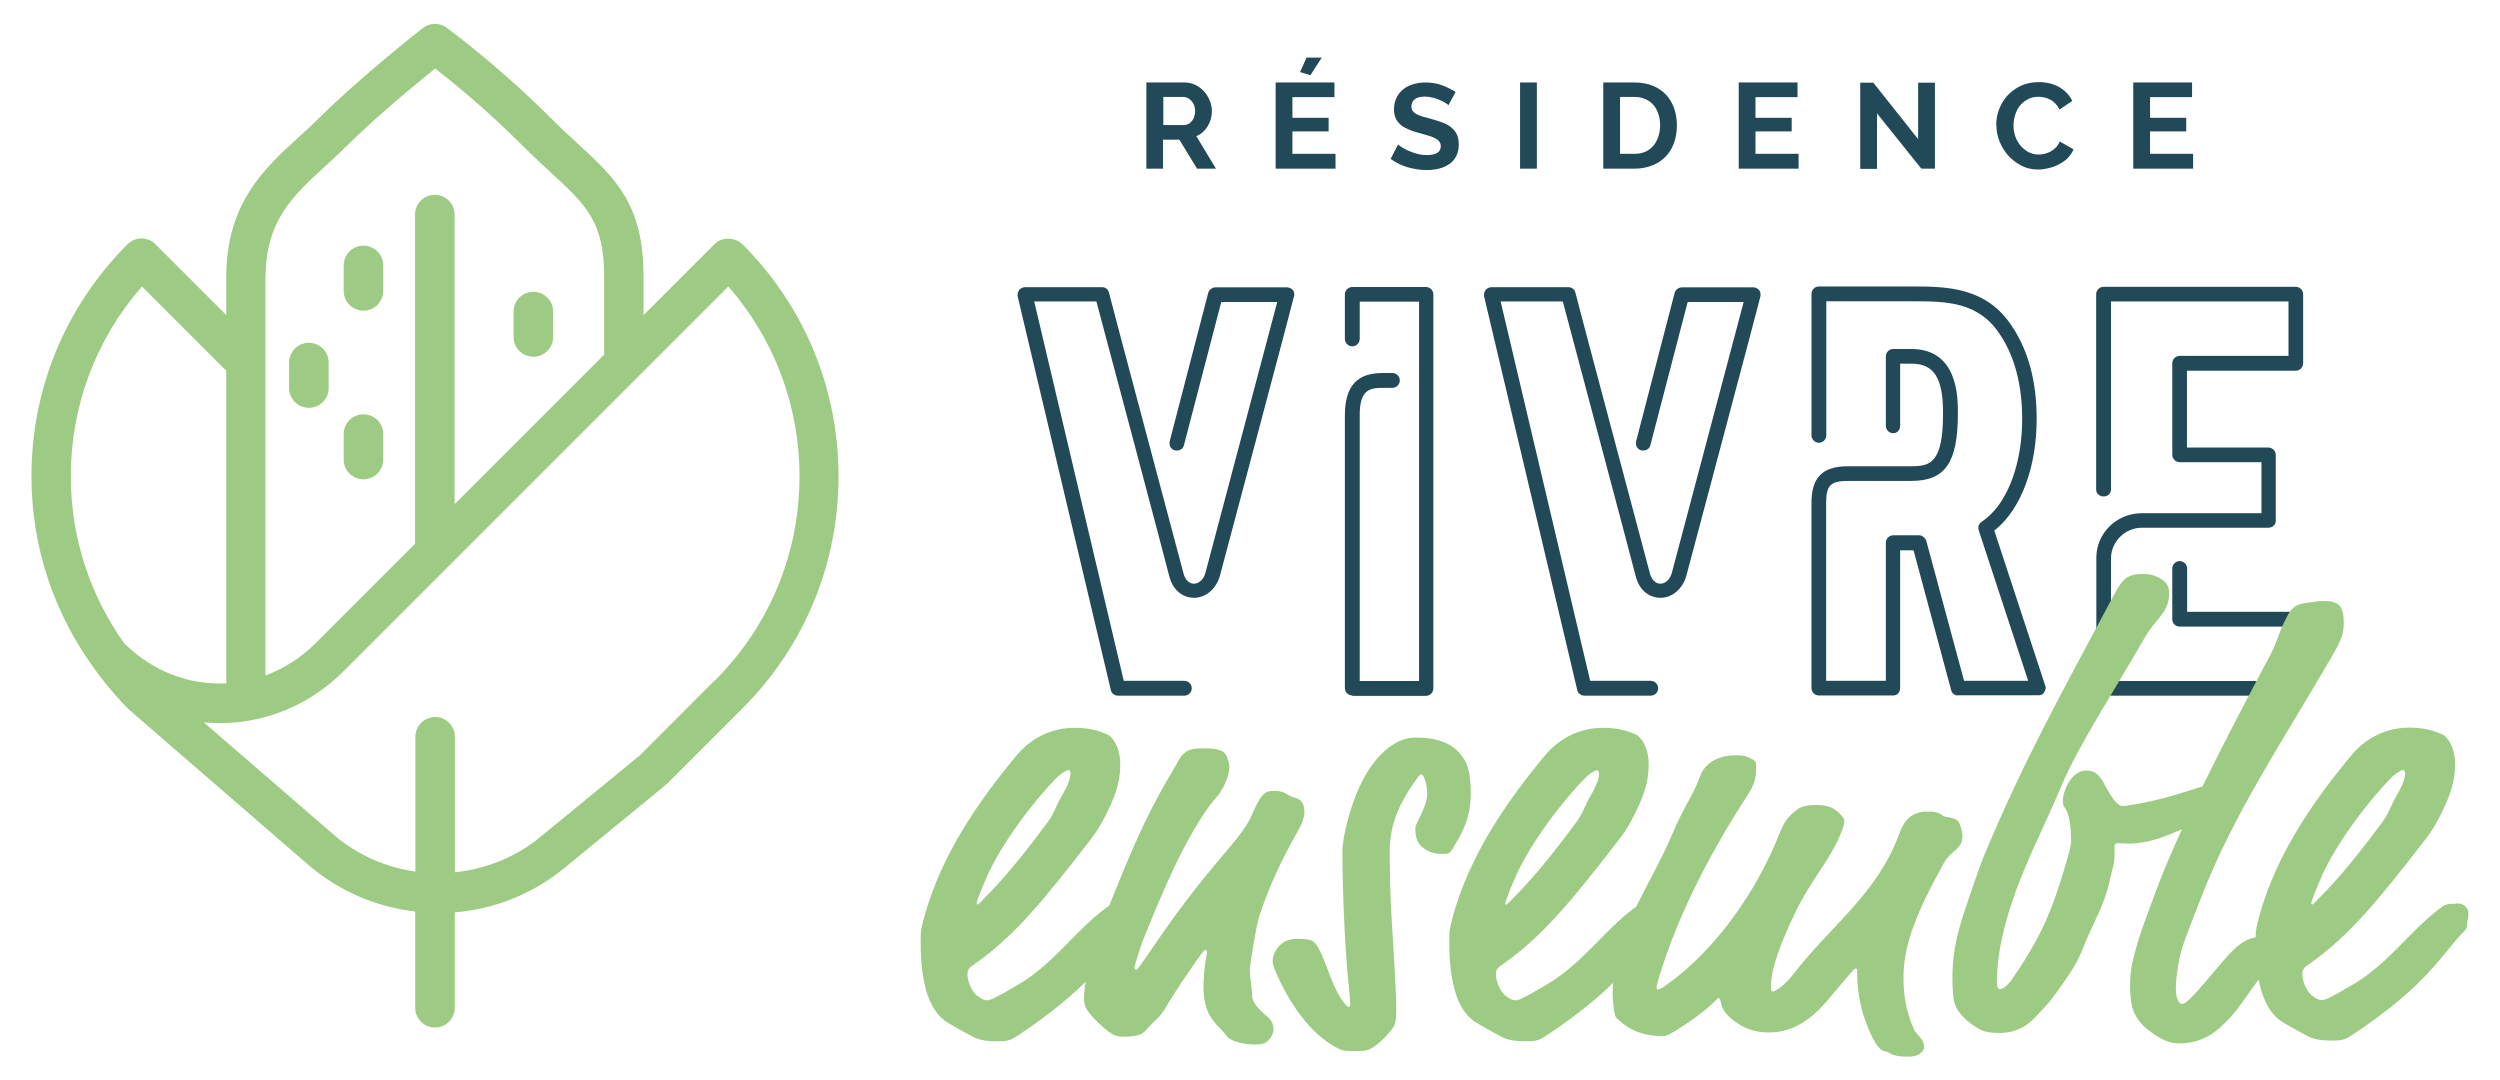
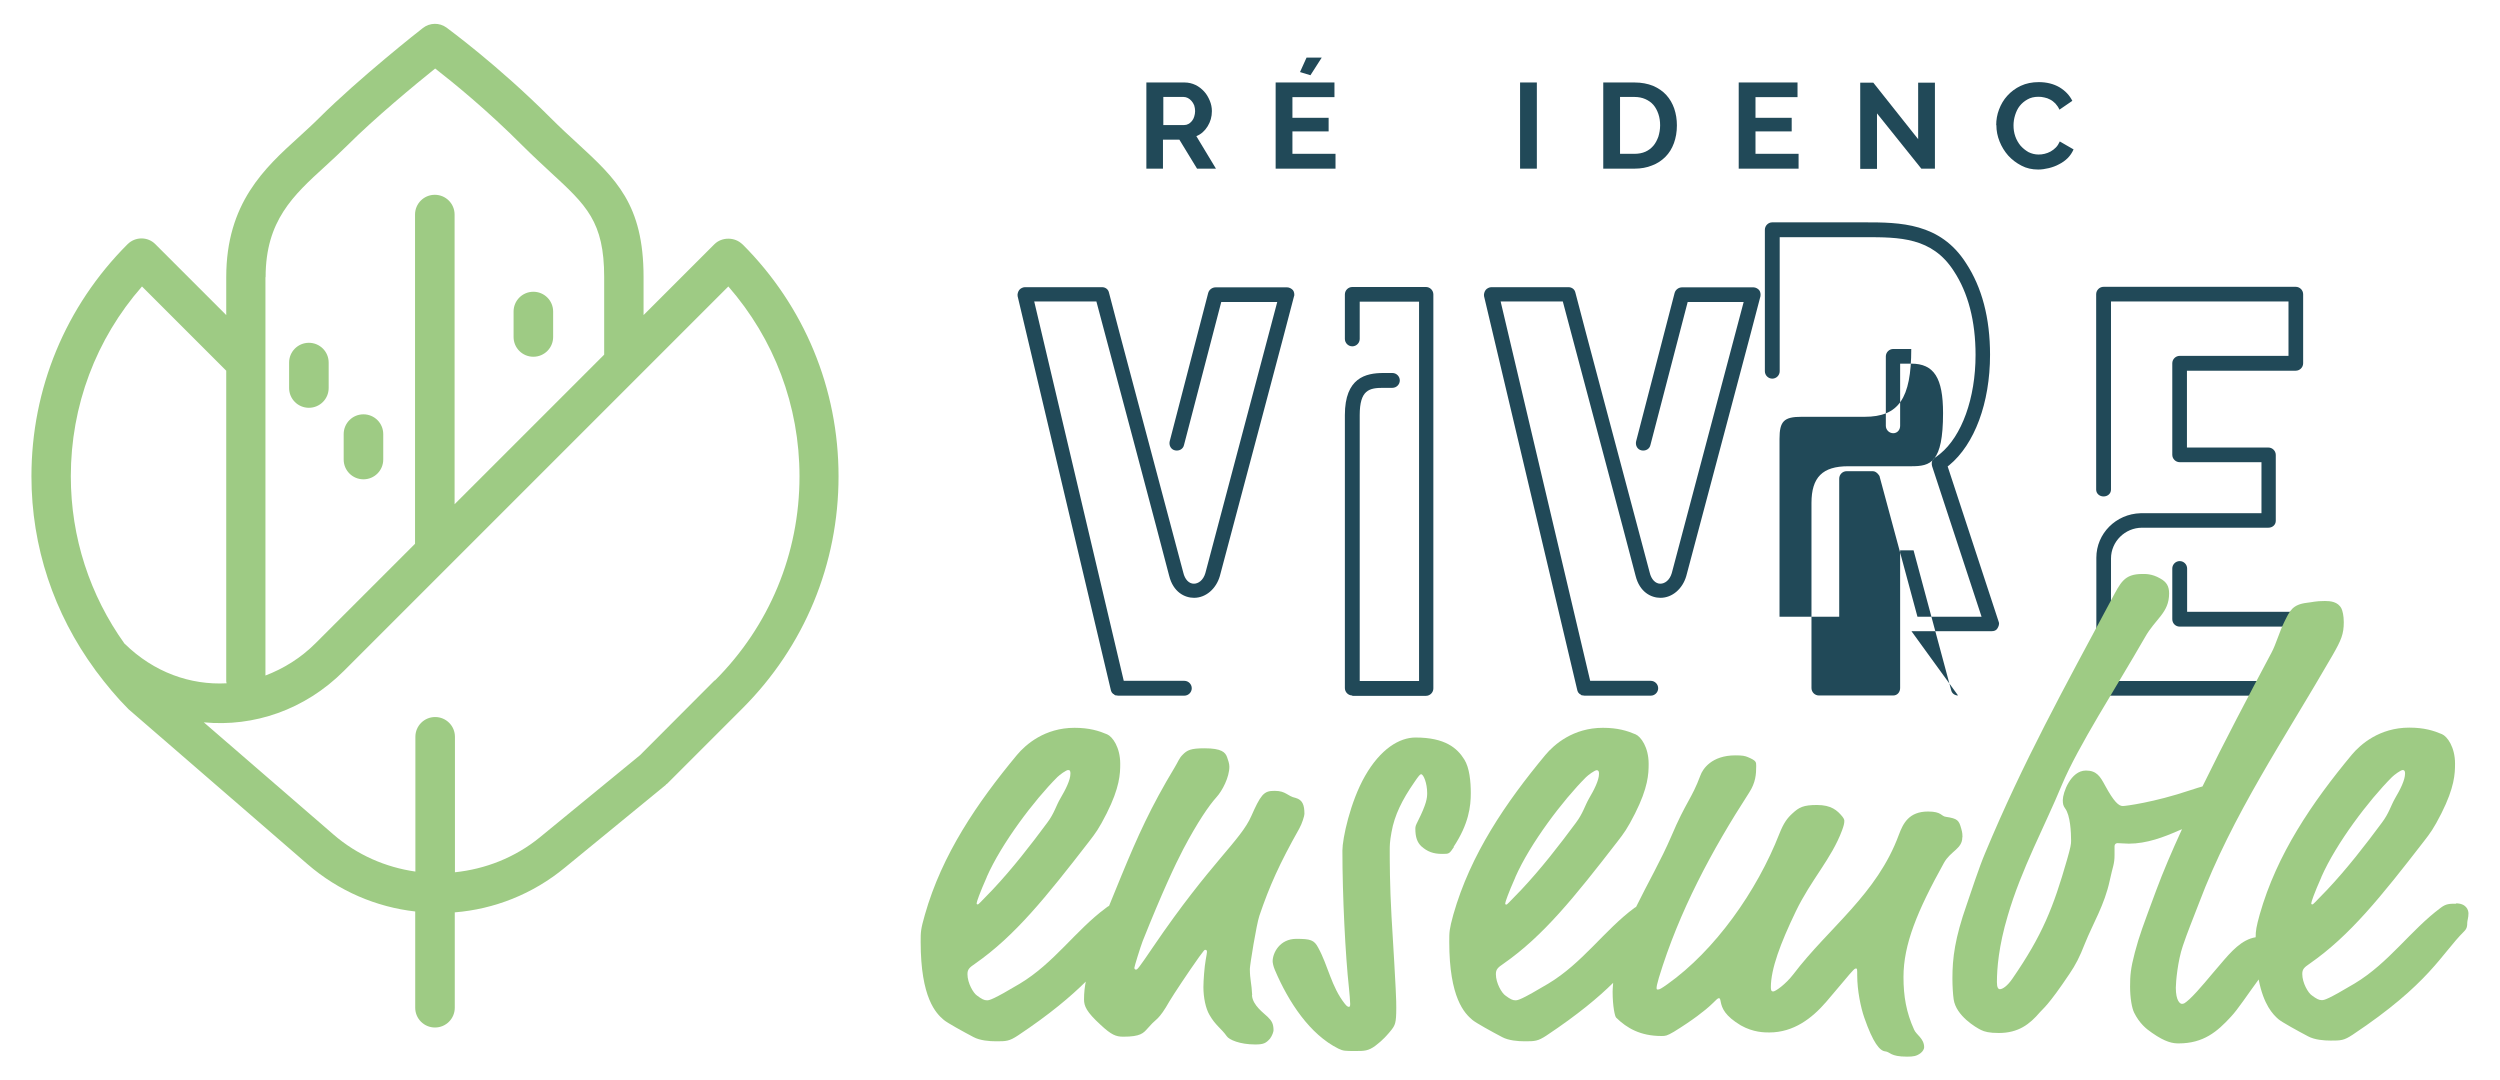
<svg xmlns="http://www.w3.org/2000/svg" version="1.1" id="Calque_1" x="0px" y="0px" viewBox="0 0 141.556 61.167" style="enable-background:new 0 0 141.556 61.167;" xml:space="preserve">
  <style type="text/css">
	.st0{fill:#214958;}
	.st1{fill:#9ECB84;}
</style>
  <g>
    <g>
      <g>
        <path class="st0" d="m64.91 9.55v-4.88h2.16c.22 0 .43.05.62.14c.19.09.35.22.49.37c.14.15.24.33.32.52c.08.19.12.39.12.59c0 .32-.08.6-.24.86c-.16.26-.37.45-.64.56l1.11 1.84h-1.07l-1-1.64h-.93v1.64h-.95zm.95-2.47h1.19c.09 0 .17-.02.24-.06c.08-.04.14-.1.2-.17c.06-.07.1-.15.13-.25c.03-.1.05-.2.05-.31c0-.11-.02-.22-.05-.32c-.04-.1-.09-.18-.15-.25c-.06-.07-.13-.13-.21-.17c-.08-.04-.16-.06-.24-.06h-1.15v1.58z" />
      </g>
      <g>
        <path class="st0" d="m75.62 8.72v.83h-3.39v-4.88h3.33v.83h-2.38v1.17h2.05v.77h-2.05v1.27h2.44zm-1.42-4.46l-.59-.18l.37-.82h.86l-.64 1z" />
      </g>
      <g>
-         <path class="st0" d="m82.01 5.95c-.03-.03-.09-.08-.18-.13c-.08-.06-.19-.11-.31-.16s-.25-.1-.4-.13c-.14-.04-.29-.06-.43-.06c-.26 0-.46.05-.58.15c-.13.1-.19.23-.19.41c0 .1.02.18.07.25c.05.07.12.12.21.18c.09.05.21.1.35.14s.3.08.48.13c.24.07.45.13.65.21c.2.07.36.16.5.28c.13.11.24.24.31.39c.07.15.11.34.11.57c0 .26-.05.48-.15.67c-.1.19-.23.34-.4.45c-.17.11-.36.2-.58.25c-.22.05-.45.08-.68.08c-.37 0-.73-.06-1.09-.16c-.36-.11-.68-.27-.96-.47l.42-.82c.04.04.12.1.22.16c.11.07.23.13.38.2c.15.07.31.12.49.17c.18.05.36.07.55.07c.52 0 .78-.17.78-.5c0-.11-.03-.19-.09-.27s-.14-.14-.25-.19c-.11-.06-.24-.11-.4-.15c-.16-.05-.33-.1-.52-.15c-.23-.06-.44-.13-.61-.21c-.17-.08-.32-.16-.43-.27c-.11-.1-.2-.22-.26-.36c-.06-.14-.09-.3-.09-.48c0-.25.05-.47.14-.66c.09-.19.22-.35.38-.48c.16-.13.35-.23.57-.29c.21-.07.45-.1.69-.1c.34 0 .66.05.95.16c.29.11.54.24.76.38l-.42.77z" />
-       </g>
+         </g>
      <g>
        <path class="st0" d="m86.07 9.55v-4.88h.95v4.88h-.95z" />
      </g>
      <g>
        <path class="st0" d="m90.78 9.55v-4.88h1.77c.4 0 .75.07 1.05.19c.3.13.55.3.75.52c.2.22.35.48.45.77c.1.3.15.61.15.95c0 .37-.06.71-.17 1.01c-.11.3-.27.56-.48.77c-.21.21-.46.38-.76.49c-.29.12-.63.18-.99.18h-1.77zm3.22-2.45c0-.23-.03-.45-.1-.65c-.07-.2-.16-.37-.28-.51c-.12-.14-.28-.25-.46-.33c-.18-.08-.39-.12-.61-.12h-.82v3.22h.82c.23 0 .44-.04.62-.12c.18-.08.33-.2.45-.34c.12-.14.21-.32.28-.51c.06-.2.1-.41.1-.64z" />
      </g>
      <g>
        <path class="st0" d="m101.84 8.72v.83h-3.39v-4.88h3.33v.83h-2.38v1.17h2.05v.77h-2.05v1.27h2.44z" />
      </g>
      <g>
        <path class="st0" d="m106.28 6.43v3.13h-.95v-4.88h.74l2.54 3.2v-3.2h.95v4.87h-.77l-2.51-3.13z" />
      </g>
      <g>
        <path class="st0" d="m113.03 7.08c0-.3.05-.59.16-.88c.11-.29.26-.55.47-.78c.21-.23.46-.42.76-.56c.3-.14.64-.21 1.02-.21c.45 0 .84.1 1.17.29c.33.2.57.45.73.77l-.73.5c-.06-.14-.14-.25-.23-.35c-.09-.09-.19-.17-.29-.22c-.11-.06-.22-.1-.33-.12c-.11-.03-.23-.04-.34-.04c-.24 0-.45.05-.62.15c-.18.1-.32.22-.44.37c-.12.15-.2.33-.26.52c-.06.19-.09.39-.09.58c0 .22.03.42.1.62c.07.2.17.37.29.52c.13.15.28.27.45.37c.18.09.37.14.58.14c.11 0 .22-.01.34-.04c.12-.03.23-.07.34-.13s.21-.14.3-.23c.09-.09.16-.21.22-.34l.78.45c-.08.18-.19.35-.33.49c-.14.14-.31.26-.49.35c-.18.1-.38.17-.58.22c-.21.05-.41.08-.6.08c-.35 0-.67-.07-.95-.22c-.29-.15-.54-.34-.75-.57c-.21-.24-.37-.5-.49-.8c-.12-.3-.18-.6-.18-.92z" />
      </g>
      <g>
-         <path class="st0" d="m124.18 8.72v.83h-3.39v-4.88h3.33v.83h-2.38v1.17h2.05v.77h-2.05v1.27h2.44z" />
-       </g>
+         </g>
    </g>
    <g>
      <g>
        <path class="st0" d="m73.28 16.74c-.02.14-3.87 14.6-4.21 15.88c-.21.72-.79 1.23-1.46 1.23c-.53 0-1.18-.32-1.41-1.25c-.39-1.53-3.56-13.45-4.12-15.53h-3.52l5.07 21.48h3.43c.23 0 .42.19.42.42s-.19.42-.42.42h-3.75c-.05 0-.09-.02-.14-.02h-.02c-.02 0-.07-.05-.09-.07h-.02c-.02-.02-.07-.07-.09-.09v-.02c-.02-.02-.05-.07-.05-.11l-5.28-22.31c-.02-.12.02-.25.09-.35c.07-.09.21-.16.32-.16h4.37c.19 0 .35.12.39.3c.02.14 3.77 14.19 4.21 15.86c.09.39.32.63.6.63c.25 0 .53-.19.65-.6c.3-1.11 3.38-12.73 4.07-15.35h-3.17l-2.11 8.1c-.05.23-.28.35-.51.3c-.23-.05-.35-.28-.3-.51l2.18-8.4c.05-.19.23-.32.42-.32h4.05c.12 0 .25.07.33.16c.07.09.09.23.07.35z" />
      </g>
      <g>
        <path class="st0" d="m76.57 39.38c-.23 0-.42-.19-.42-.42v-15.46c0-2.11 1.18-2.38 2.18-2.38h.51c.23 0 .42.19.42.42s-.19.42-.42.42h-.51c-.81 0-1.34.12-1.34 1.55v15.05h3.36v-21.48h-3.36v2.11c0 .23-.19.42-.42.42s-.42-.19-.42-.42v-2.52c0-.23.19-.42.42-.42h4.17c.23 0 .42.19.42.42v22.31c0 .23-.19.42-.42.42h-4.17z" />
      </g>
      <g>
        <path class="st0" d="m99.69 16.74c-.02.14-3.87 14.6-4.21 15.88c-.21.72-.79 1.23-1.46 1.23c-.53 0-1.18-.32-1.41-1.25c-.39-1.53-3.57-13.45-4.12-15.53h-3.52l5.07 21.48h3.43c.23 0 .42.19.42.42s-.19.42-.42.42h-3.75c-.05 0-.09-.02-.14-.02h-.02c-.02 0-.07-.05-.09-.07h-.02c-.02-.02-.07-.07-.09-.09v-.02c-.02-.02-.05-.07-.05-.11l-5.28-22.31c-.02-.12.02-.25.09-.35c.07-.09.21-.16.32-.16h4.37c.19 0 .35.12.39.3c.02.14 3.77 14.19 4.21 15.86c.09.39.33.63.6.63c.25 0 .53-.19.65-.6c.3-1.11 3.38-12.73 4.07-15.35h-3.17l-2.11 8.1c-.05.23-.28.35-.51.3c-.23-.05-.35-.28-.3-.51l2.18-8.4c.05-.19.23-.32.42-.32h4.05c.11 0 .25.07.32.16c.07.09.09.23.07.35z" />
      </g>
      <g>
-         <path class="st0" d="m110.87 39.38c-.19 0-.35-.12-.39-.3l-2.13-7.92h-.76v7.8c0 .23-.16.42-.39.42h-4.21c-.23 0-.42-.19-.42-.42v-10.48c0-1.46.63-2.08 2.08-2.08h3.57c1.09 0 1.8-.19 1.8-3.01c0-1.99-.51-2.8-1.8-2.8h-.63v3.52c0 .23-.16.42-.39.42c-.23 0-.42-.19-.42-.42v-3.93c0-.23.19-.42.42-.42h1.02c2.64 0 2.64 2.73 2.64 3.63c0 2.82-.72 3.84-2.64 3.84h-3.57c-1 0-1.25.25-1.25 1.25v10.07h3.38v-7.82c0-.23.19-.42.42-.42h1.48c.12 0 .21.07.28.14c.05.05.12.14.12.21l2.13 7.89h3.63l-2.8-8.52c-.02-.05-.02-.12-.02-.19c0-.11.09-.23.19-.3c.09-.05.18-.14.28-.21c1.23-1 2.01-3.15 2.01-5.6c0-1.92-.42-3.52-1.23-4.75c-1.23-1.92-3.08-1.92-5.05-1.92h-4.81v7.59c0 .23-.19.42-.42.42c-.23 0-.42-.19-.42-.42v-8.01c0-.23.19-.42.42-.42h5.23c1.99 0 4.28.02 5.74 2.31c.9 1.37 1.36 3.1 1.36 5.19c0 2.73-.88 5.07-2.31 6.25c-.02.02-.07.05-.09.07l2.89 8.8c.05.12 0 .25-.07.37c-.07.12-.19.16-.33.16h-4.54z" />
+         <path class="st0" d="m110.87 39.38c-.19 0-.35-.12-.39-.3l-2.13-7.92h-.76v7.8c0 .23-.16.42-.39.42h-4.21c-.23 0-.42-.19-.42-.42v-10.48c0-1.46.63-2.08 2.08-2.08h3.57c1.09 0 1.8-.19 1.8-3.01c0-1.99-.51-2.8-1.8-2.8h-.63v3.52c0 .23-.16.42-.39.42c-.23 0-.42-.19-.42-.42v-3.93c0-.23.19-.42.42-.42h1.02c0 2.82-.72 3.84-2.64 3.84h-3.57c-1 0-1.25.25-1.25 1.25v10.07h3.38v-7.82c0-.23.19-.42.42-.42h1.48c.12 0 .21.07.28.14c.05.05.12.14.12.21l2.13 7.89h3.63l-2.8-8.52c-.02-.05-.02-.12-.02-.19c0-.11.09-.23.19-.3c.09-.05.18-.14.28-.21c1.23-1 2.01-3.15 2.01-5.6c0-1.92-.42-3.52-1.23-4.75c-1.23-1.92-3.08-1.92-5.05-1.92h-4.81v7.59c0 .23-.19.42-.42.42c-.23 0-.42-.19-.42-.42v-8.01c0-.23.19-.42.42-.42h5.23c1.99 0 4.28.02 5.74 2.31c.9 1.37 1.36 3.1 1.36 5.19c0 2.73-.88 5.07-2.31 6.25c-.02.02-.07.05-.09.07l2.89 8.8c.05.12 0 .25-.07.37c-.07.12-.19.16-.33.16h-4.54z" />
      </g>
      <g>
        <path class="st0" d="m119.12 39.38c-.23 0-.42-.19-.42-.42v-7.36v-.02c0-1.37 1.11-2.48 2.5-2.52h.05h6.8v-2.89h-4.63c-.23 0-.42-.19-.42-.42v-5.18c0-.23.19-.42.42-.42h6.16v-3.08h-10.05v10.65c0 .23-.19.39-.42.39c-.23 0-.42-.16-.42-.39v-11.06c0-.23.19-.42.42-.42h10.88c.23 0 .42.19.42.42v3.91c0 .23-.19.42-.42.42h-6.16v4.35h4.61c.23 0 .42.19.42.42v3.73c0 .23-.19.39-.42.39h-7.15c-.97 0-1.76.79-1.76 1.74v.02v6.92h10.05v-3.08h-6.16c-.23 0-.42-.18-.42-.42v-2.87c0-.23.19-.42.42-.42c.23 0 .42.19.42.42v2.45h6.16c.23 0 .42.19.42.42v3.91c0 .23-.19.42-.42.42h-10.88z" />
      </g>
    </g>
    <g>
      <path class="st1" d="m70.9 56.33c-.03-.64-.13-.87-.13-1.47c0-.2.37-2.51.54-3.01c.57-1.68 1.14-2.95 2.25-4.92c.17-.3.3-.74.3-.84c0-.5-.1-.8-.5-.91c-.47-.1-.54-.4-1.18-.4c-.3 0-.5.03-.71.27c-.2.24-.37.6-.61 1.14c-.61 1.41-2.29 2.61-5.55 7.4c-.84 1.24-.91 1.31-.98 1.31c-.03 0-.1 0-.1-.1c0-.07.34-1.17.47-1.51c1.11-2.78 1.85-4.35 2.29-5.19c.81-1.54 1.48-2.51 1.88-2.95c.34-.37.74-1.14.74-1.74c0-.17-.07-.37-.13-.54c-.1-.27-.3-.5-1.28-.5c-.77 0-.98.1-1.24.37c-.2.2-.24.37-.44.7c-1.35 2.24-2.09 3.88-3.03 6.16l-.67 1.64c-.01.02-.01.03-.02.05c-.06.03-.12.07-.18.12c-1.72 1.27-2.93 3.12-4.88 4.29c-1.51.9-1.72.94-1.85.94c-.17 0-.3-.07-.57-.27c-.2-.13-.54-.7-.54-1.21c0-.27.1-.37.44-.6c2.25-1.57 4-3.75 6.46-6.93c.34-.44.54-.7.98-1.57c.74-1.47.77-2.24.77-2.81c0-.94-.44-1.54-.74-1.67c-.47-.2-1.01-.37-1.85-.37c-1.68 0-2.76.94-3.26 1.54c-2.25 2.71-4.24 5.63-5.21 9.04c-.24.84-.24.97-.24 1.54c0 3.18.87 4.05 1.31 4.42c.2.17 1.11.67 1.68.97c.37.2.91.24 1.28.24c.57 0 .74 0 1.24-.33c1.83-1.22 2.99-2.21 3.84-3.05c-.06.3-.1.62-.1 1.01c0 .37.13.7.94 1.44c.61.57.87.67 1.28.67c.98 0 1.14-.2 1.38-.47c.17-.2.34-.37.57-.57c.17-.17.37-.44.67-.97c.24-.4 1.04-1.61 1.68-2.51c.27-.37.3-.4.34-.4c.1 0 .1.07.1.13c0 .03-.03.23-.07.44c-.07.37-.13 1.17-.13 1.54c0 .6.13 1.21.34 1.57c.34.6.67.77.98 1.21c.13.2.74.47 1.61.47c.47 0 .61-.07.84-.33c.13-.17.2-.4.2-.47c0-.37-.1-.54-.34-.77c-.2-.2-.84-.64-.88-1.21zm-15.03-6.67c.84-1.91 2.69-4.35 4-5.66c.13-.13.5-.4.61-.4s.13.07.13.2c0 .37-.27.9-.57 1.41c-.24.4-.34.84-.74 1.37c-.94 1.27-1.98 2.61-3.09 3.79c-.74.77-.81.84-.84.84c-.07 0-.07-.03-.07-.07c0-.07.17-.57.57-1.47z" />
      <path class="st1" d="m82.3 47.96c.87-1.31.98-2.31.98-3.05c0-.64-.07-1.44-.37-1.91c-.4-.64-1.08-1.24-2.76-1.24c-.91 0-1.98.64-2.86 2.18c-.84 1.47-1.28 3.55-1.28 4.22c0 2.58.17 5.96.37 7.77c.03.27.07.8.07.91c0 .07 0 .17-.07.17c-.03 0-.1 0-.23-.17c-.77-.97-.94-2.14-1.51-3.18c-.23-.44-.44-.5-1.24-.5c-.94 0-1.34.8-1.34 1.27c0 .07.03.27.13.5c.77 1.81 1.98 3.65 3.6 4.45c.27.13.37.13.98.13c.47 0 .71 0 1.11-.3c.4-.3.67-.6.91-.9c.2-.27.27-.37.27-1.24c0-.43 0-.77-.27-5.19c-.1-1.74-.1-3.22-.1-3.72c0-.27 0-.5.1-1.04c.17-.97.61-1.84 1.28-2.81c.27-.4.34-.47.4-.47c.13 0 .34.5.34 1.07c0 .27-.03.6-.54 1.61c-.1.2-.13.27-.13.4c0 .47.1.77.34 1c.34.3.67.43 1.18.43c.4 0 .4 0 .67-.4z" />
      <path class="st1" d="m111.12 47.39c0-.1 0-.24-.07-.47c-.13-.47-.2-.57-.87-.67c-.27-.03-.23-.3-1.01-.3c-1.08 0-1.41.67-1.65 1.31c-1.24 3.38-3.97 5.26-5.98 7.91c-.44.57-1.01.97-1.14.97c-.1 0-.13-.07-.13-.24c0-1.04.54-2.48 1.41-4.29c.87-1.81 2.02-2.98 2.62-4.59c.1-.27.13-.4.13-.54c0-.03 0-.1-.1-.23c-.3-.37-.64-.67-1.45-.67c-.77 0-1.01.13-1.38.47c-.3.27-.5.54-.74 1.14c-1.28 3.28-3.66 6.63-6.35 8.54c-.34.24-.44.3-.54.3c-.07 0-.07-.03-.07-.1c0-.07.03-.23.13-.57c1.14-3.75 2.99-7.2 5.11-10.48c.37-.57.4-1.04.4-1.51c0-.23 0-.3-.47-.5c-.17-.07-.3-.1-.71-.1c-1.34 0-1.85.77-1.98 1.14c-.5 1.34-.81 1.47-1.65 3.45c-.57 1.33-1.34 2.66-1.99 3.99c-.03.02-.06.03-.1.06c-1.71 1.27-2.93 3.12-4.88 4.29c-1.51.9-1.71.94-1.85.94c-.17 0-.3-.07-.57-.27c-.2-.13-.54-.7-.54-1.21c0-.27.1-.37.44-.6c2.25-1.57 4-3.75 6.46-6.93c.34-.44.54-.7.98-1.57c.74-1.47.77-2.24.77-2.81c0-.94-.44-1.54-.74-1.67c-.47-.2-1.01-.37-1.85-.37c-1.68 0-2.76.94-3.26 1.54c-2.25 2.71-4.24 5.63-5.21 9.04c-.23.84-.23.97-.23 1.54c0 3.18.87 4.05 1.31 4.42c.2.17 1.11.67 1.68.97c.37.2.91.24 1.28.24c.57 0 .74 0 1.24-.33c1.77-1.18 2.93-2.15 3.77-2.98c-.02.23-.03.41-.03.5c0 .84.13 1.41.2 1.47c.61.6 1.38 1.04 2.56 1.04c.23 0 .3 0 .71-.24c1.04-.64 1.78-1.21 2.15-1.57c.3-.3.34-.33.4-.33c.03 0 .07 0 .1.2c.07.37.24.8 1.14 1.34c.71.4 1.34.4 1.61.4c1.38 0 2.42-.8 3.23-1.74l.94-1.11c.64-.77.67-.77.74-.77c.07 0 .07.03.07.4c0 .84.2 1.81.4 2.38c.5 1.44.88 1.88 1.18 1.91c.3.03.27.3 1.24.3c.37 0 .54-.03.77-.2c.13-.1.2-.24.2-.33c0-.5-.44-.7-.57-1c-.44-.97-.6-1.88-.6-2.98c0-1.84.77-3.72 2.29-6.46c.37-.67 1.04-.8 1.04-1.44zm-25.32 2.28c.84-1.91 2.69-4.35 4-5.66c.13-.13.5-.4.61-.4c.1 0 .13.07.13.2c0 .37-.27.9-.57 1.41c-.23.4-.34.84-.74 1.37c-.94 1.27-1.98 2.61-3.09 3.79c-.74.77-.81.84-.84.84c-.07 0-.07-.03-.07-.07c0-.07.17-.57.57-1.47z" />
      <path class="st1" d="m139.07 51.17c-.37 0-.57 0-.87.23c-1.71 1.27-2.93 3.12-4.88 4.29c-1.51.9-1.71.94-1.85.94c-.17 0-.3-.07-.57-.27c-.2-.13-.54-.7-.54-1.21c0-.27.1-.37.44-.6c2.25-1.57 4-3.75 6.46-6.93c.34-.44.54-.7.98-1.57c.74-1.47.77-2.24.77-2.81c0-.94-.44-1.54-.74-1.67c-.47-.2-1.01-.37-1.85-.37c-1.68 0-2.76.94-3.26 1.54c-2.25 2.71-4.24 5.63-5.21 9.04c-.19.69-.23.92-.23 1.29c-.79.13-1.38.8-1.99 1.52c-.61.7-1.21 1.47-1.75 1.98c-.3.27-.34.27-.44.27c-.1 0-.34-.17-.34-.91c0-.3.1-1.51.4-2.38c.27-.8.5-1.34.91-2.41c1.88-4.99 4.84-9.31 7.56-14.03c.5-.87.64-1.21.64-1.88c0-.37-.07-.64-.13-.77c-.2-.4-.64-.43-.94-.43c-.54 0-.71.07-1.01.1c-.84.1-.98.47-1.28 1.07c-.3.6-.47 1.27-.74 1.77c-1.26 2.37-2.66 5.02-3.9 7.56c-.15.04-.34.1-.68.21c-2.08.7-3.7.9-3.83.9c-.23 0-.5-.23-1.01-1.17c-.27-.5-.47-.84-1.08-.84c-.87 0-1.31 1.27-1.31 1.67c0 .23.03.33.13.47c.3.4.34 1.37.34 1.84c0 .2-.03.37-.23 1.07c-.77 2.68-1.38 4.25-3.09 6.73c-.3.44-.57.6-.71.6c-.1 0-.17-.1-.17-.4c0-.77.1-2.04.61-3.75c.77-2.65 2.12-5.12 3.06-7.4c.94-2.24 3.06-5.49 4.71-8.37c.6-1.07 1.37-1.38 1.37-2.49c0-.4-.14-.65-.51-.85c-.47-.27-.84-.25-1.01-.25c-1.04 0-1.23.5-1.74 1.44c-2.69 5.03-5.01 9.21-7.16 14.37c-.34.8-.81 2.24-1.04 2.91c-.67 1.91-.81 3.01-.81 4.19c0 .4.03.91.07 1.17c.13.94 1.28 1.61 1.55 1.74c.2.1.47.17 1.01.17c1.11 0 1.75-.5 2.32-1.17c.17-.2.47-.37 1.68-2.18c.34-.5.57-.94.87-1.71c.47-1.17 1.11-2.18 1.41-3.58c.17-.8.27-.91.27-1.44v-.5c0-.1.07-.17.17-.17c.07 0 .5.03.64.03c1.01 0 1.98-.37 2.82-.74c.07-.03.12-.05.19-.08c-.57 1.24-1.07 2.41-1.46 3.46c-.77 2.08-.94 2.51-1.21 3.52c-.24.91-.27 1.31-.27 1.94s.1 1.21.23 1.47c.3.6.67.91 1.01 1.14c.77.54 1.18.6 1.51.6c1.41 0 2.19-.67 2.96-1.51c.39-.41.95-1.27 1.57-2.11c.28 1.44.81 1.98 1.12 2.25c.2.17 1.11.67 1.68.97c.37.2.91.24 1.28.24c.57 0 .74 0 1.24-.33c4.37-2.91 5.01-4.56 6.32-5.86c.17-.17.17-.33.17-.47c0-.13.07-.3.07-.54c0-.2-.13-.57-.71-.57zm-7.63-1.51c.84-1.91 2.69-4.35 4-5.66c.13-.13.5-.4.61-.4c.1 0 .13.07.13.2c0 .37-.27.9-.57 1.41c-.23.4-.34.84-.74 1.37c-.94 1.27-1.98 2.61-3.09 3.79c-.74.77-.81.84-.84.84c-.07 0-.07-.03-.07-.07c0-.07.17-.57.57-1.47z" />
    </g>
    <g>
      <path class="st1" d="m42.03 13.83c-.42-.42-1.16-.42-1.58 0l-4.01 4.01v-2.15c0-4.13-1.57-5.57-3.74-7.57c-.47-.43-.98-.9-1.53-1.45c-3.02-3.02-5.78-5.02-5.89-5.11c-.4-.29-.95-.28-1.34.03c-.15.11-3.6 2.83-5.86 5.08c-.38.38-.77.73-1.16 1.09c-1.93 1.75-4.11 3.74-4.11 7.93v2.15l-4.01-4.01c-.43-.44-1.14-.44-1.58 0c-3.51 3.51-5.44 8.18-5.44 13.14c0 3.99 1.27 7.77 3.61 10.96c.02.02.02.04.04.06c0 0 .01.01.01.01c.56.75 1.16 1.48 1.84 2.16l10.13 8.77c1.78 1.54 3.91 2.43 6.1 2.68v5.45c0 .62.5 1.12 1.12 1.12c.62 0 1.12-.5 1.12-1.12v-5.4c2.22-.18 4.4-1.02 6.23-2.53l5.71-4.68c.01-.01.02-.03.03-.04c.01-.01.03-.02.05-.03l4.27-4.27c3.51-3.51 5.44-8.18 5.44-13.14s-1.93-9.63-5.44-13.14zm-26.99 1.86c0-3.2 1.57-4.63 3.38-6.28c.41-.38.83-.76 1.23-1.16c1.58-1.58 3.87-3.47 4.99-4.37c.99.77 2.93 2.34 4.95 4.37c.57.57 1.11 1.06 1.6 1.52c2.01 1.85 3.02 2.78 3.02 5.92v4.39l-8.47 8.47v-16.4c0-.62-.5-1.12-1.12-1.12c-.62 0-1.12.5-1.12 1.12v18.64l-5.63 5.63c-.85.85-1.82 1.44-2.84 1.83v-22.55zm-7.98 20.77c-1.97-2.75-3.05-6.03-3.05-9.49c0-3.99 1.42-7.77 4.03-10.75l4.77 4.77v17.59c0 .04.02.07.02.11c-2.05.11-4.12-.62-5.77-2.24zm33.4 2.07l-4.22 4.23l-5.67 4.65c-1.42 1.16-3.1 1.8-4.81 1.98v-7.67c0-.62-.5-1.12-1.12-1.12c-.62 0-1.12.5-1.12 1.12v7.63c-1.67-.24-3.29-.93-4.64-2.1l-7.34-6.35c2.82.27 5.72-.7 7.93-2.91l16.66-16.66c0 0 0 0 .01-.01l5.1-5.1c2.6 2.98 4.03 6.75 4.03 10.75c0 4.37-1.7 8.47-4.79 11.56z" />
-       <path class="st1" d="m20.58 17.59c.62 0 1.12-.5 1.12-1.12v-1.44c0-.62-.5-1.12-1.12-1.12s-1.12.5-1.12 1.12v1.44c0 .62.5 1.12 1.12 1.12z" />
      <path class="st1" d="m18.61 21.97v-1.44c0-.62-.5-1.12-1.12-1.12c-.62 0-1.12.5-1.12 1.12v1.44c0 .62.5 1.12 1.12 1.12c.62 0 1.12-.5 1.12-1.12z" />
      <path class="st1" d="m20.58 27.14c.62 0 1.12-.5 1.12-1.12v-1.44c0-.62-.5-1.12-1.12-1.12s-1.12.5-1.12 1.12v1.44c0 .62.5 1.12 1.12 1.12z" />
      <path class="st1" d="m30.2 20.2c.62 0 1.12-.5 1.12-1.12v-1.44c0-.62-.5-1.12-1.12-1.12c-.62 0-1.12.5-1.12 1.12v1.44c0 .62.5 1.12 1.12 1.12z" />
    </g>
  </g>
</svg>